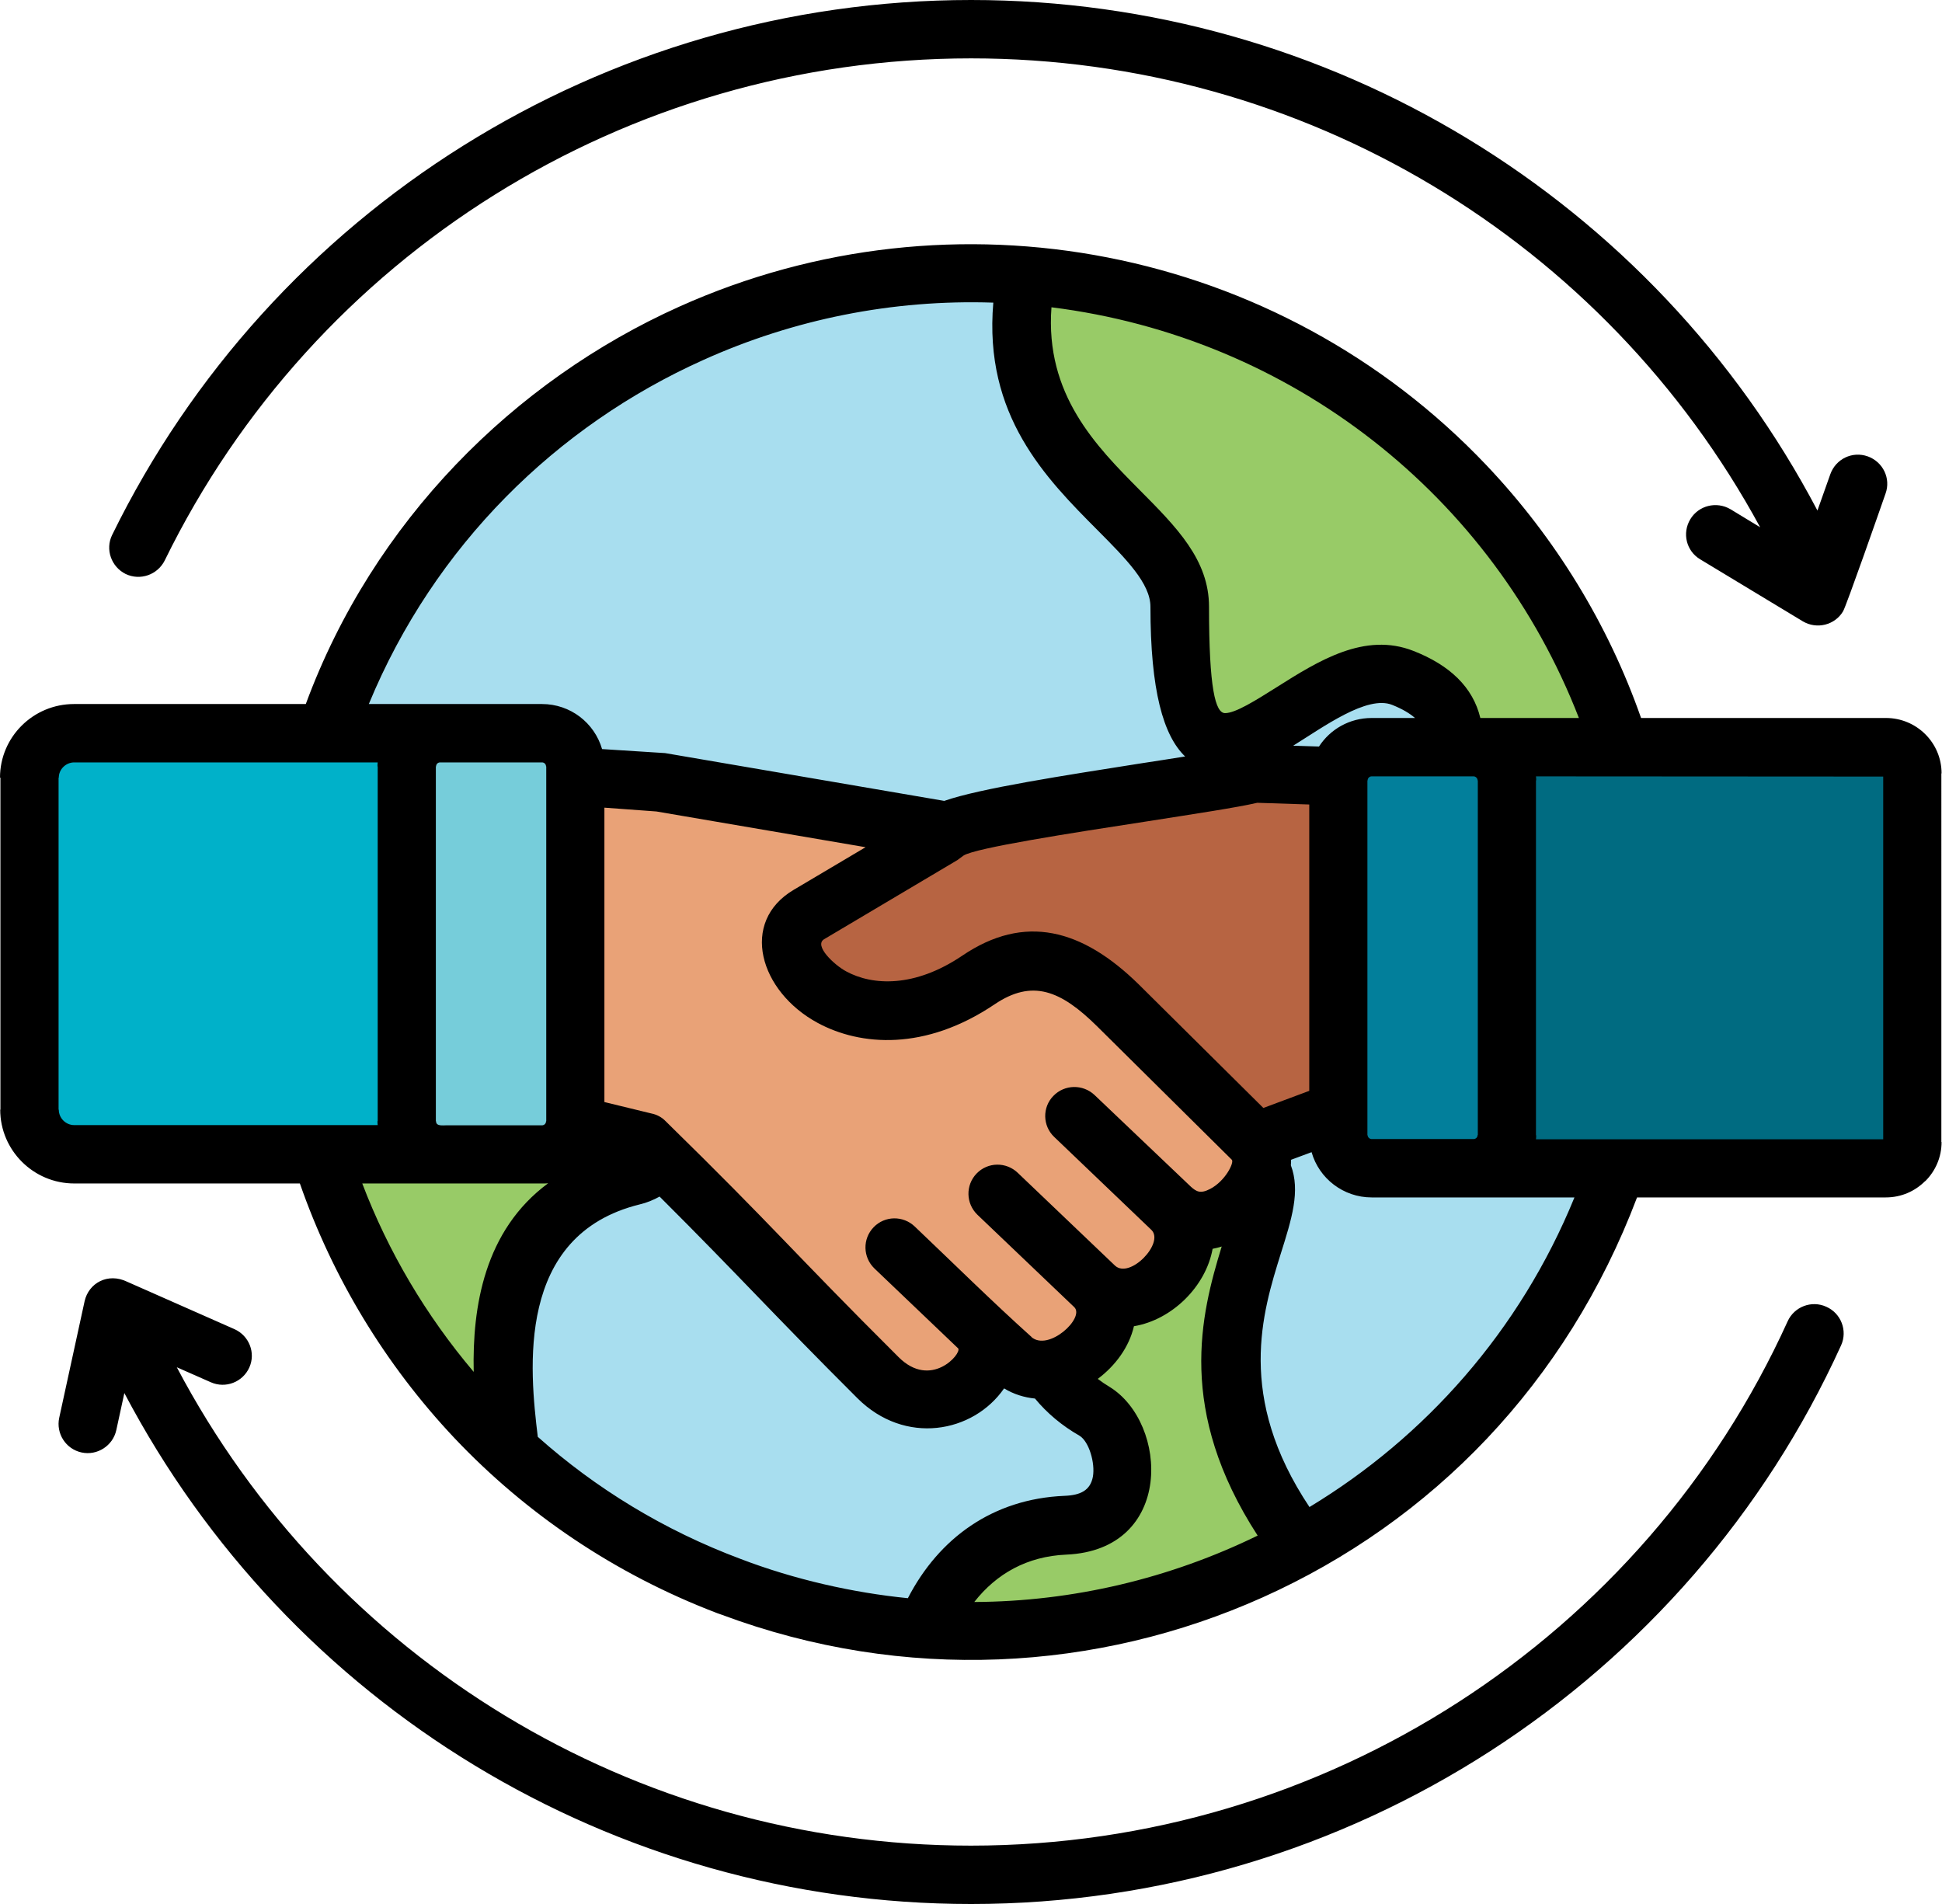
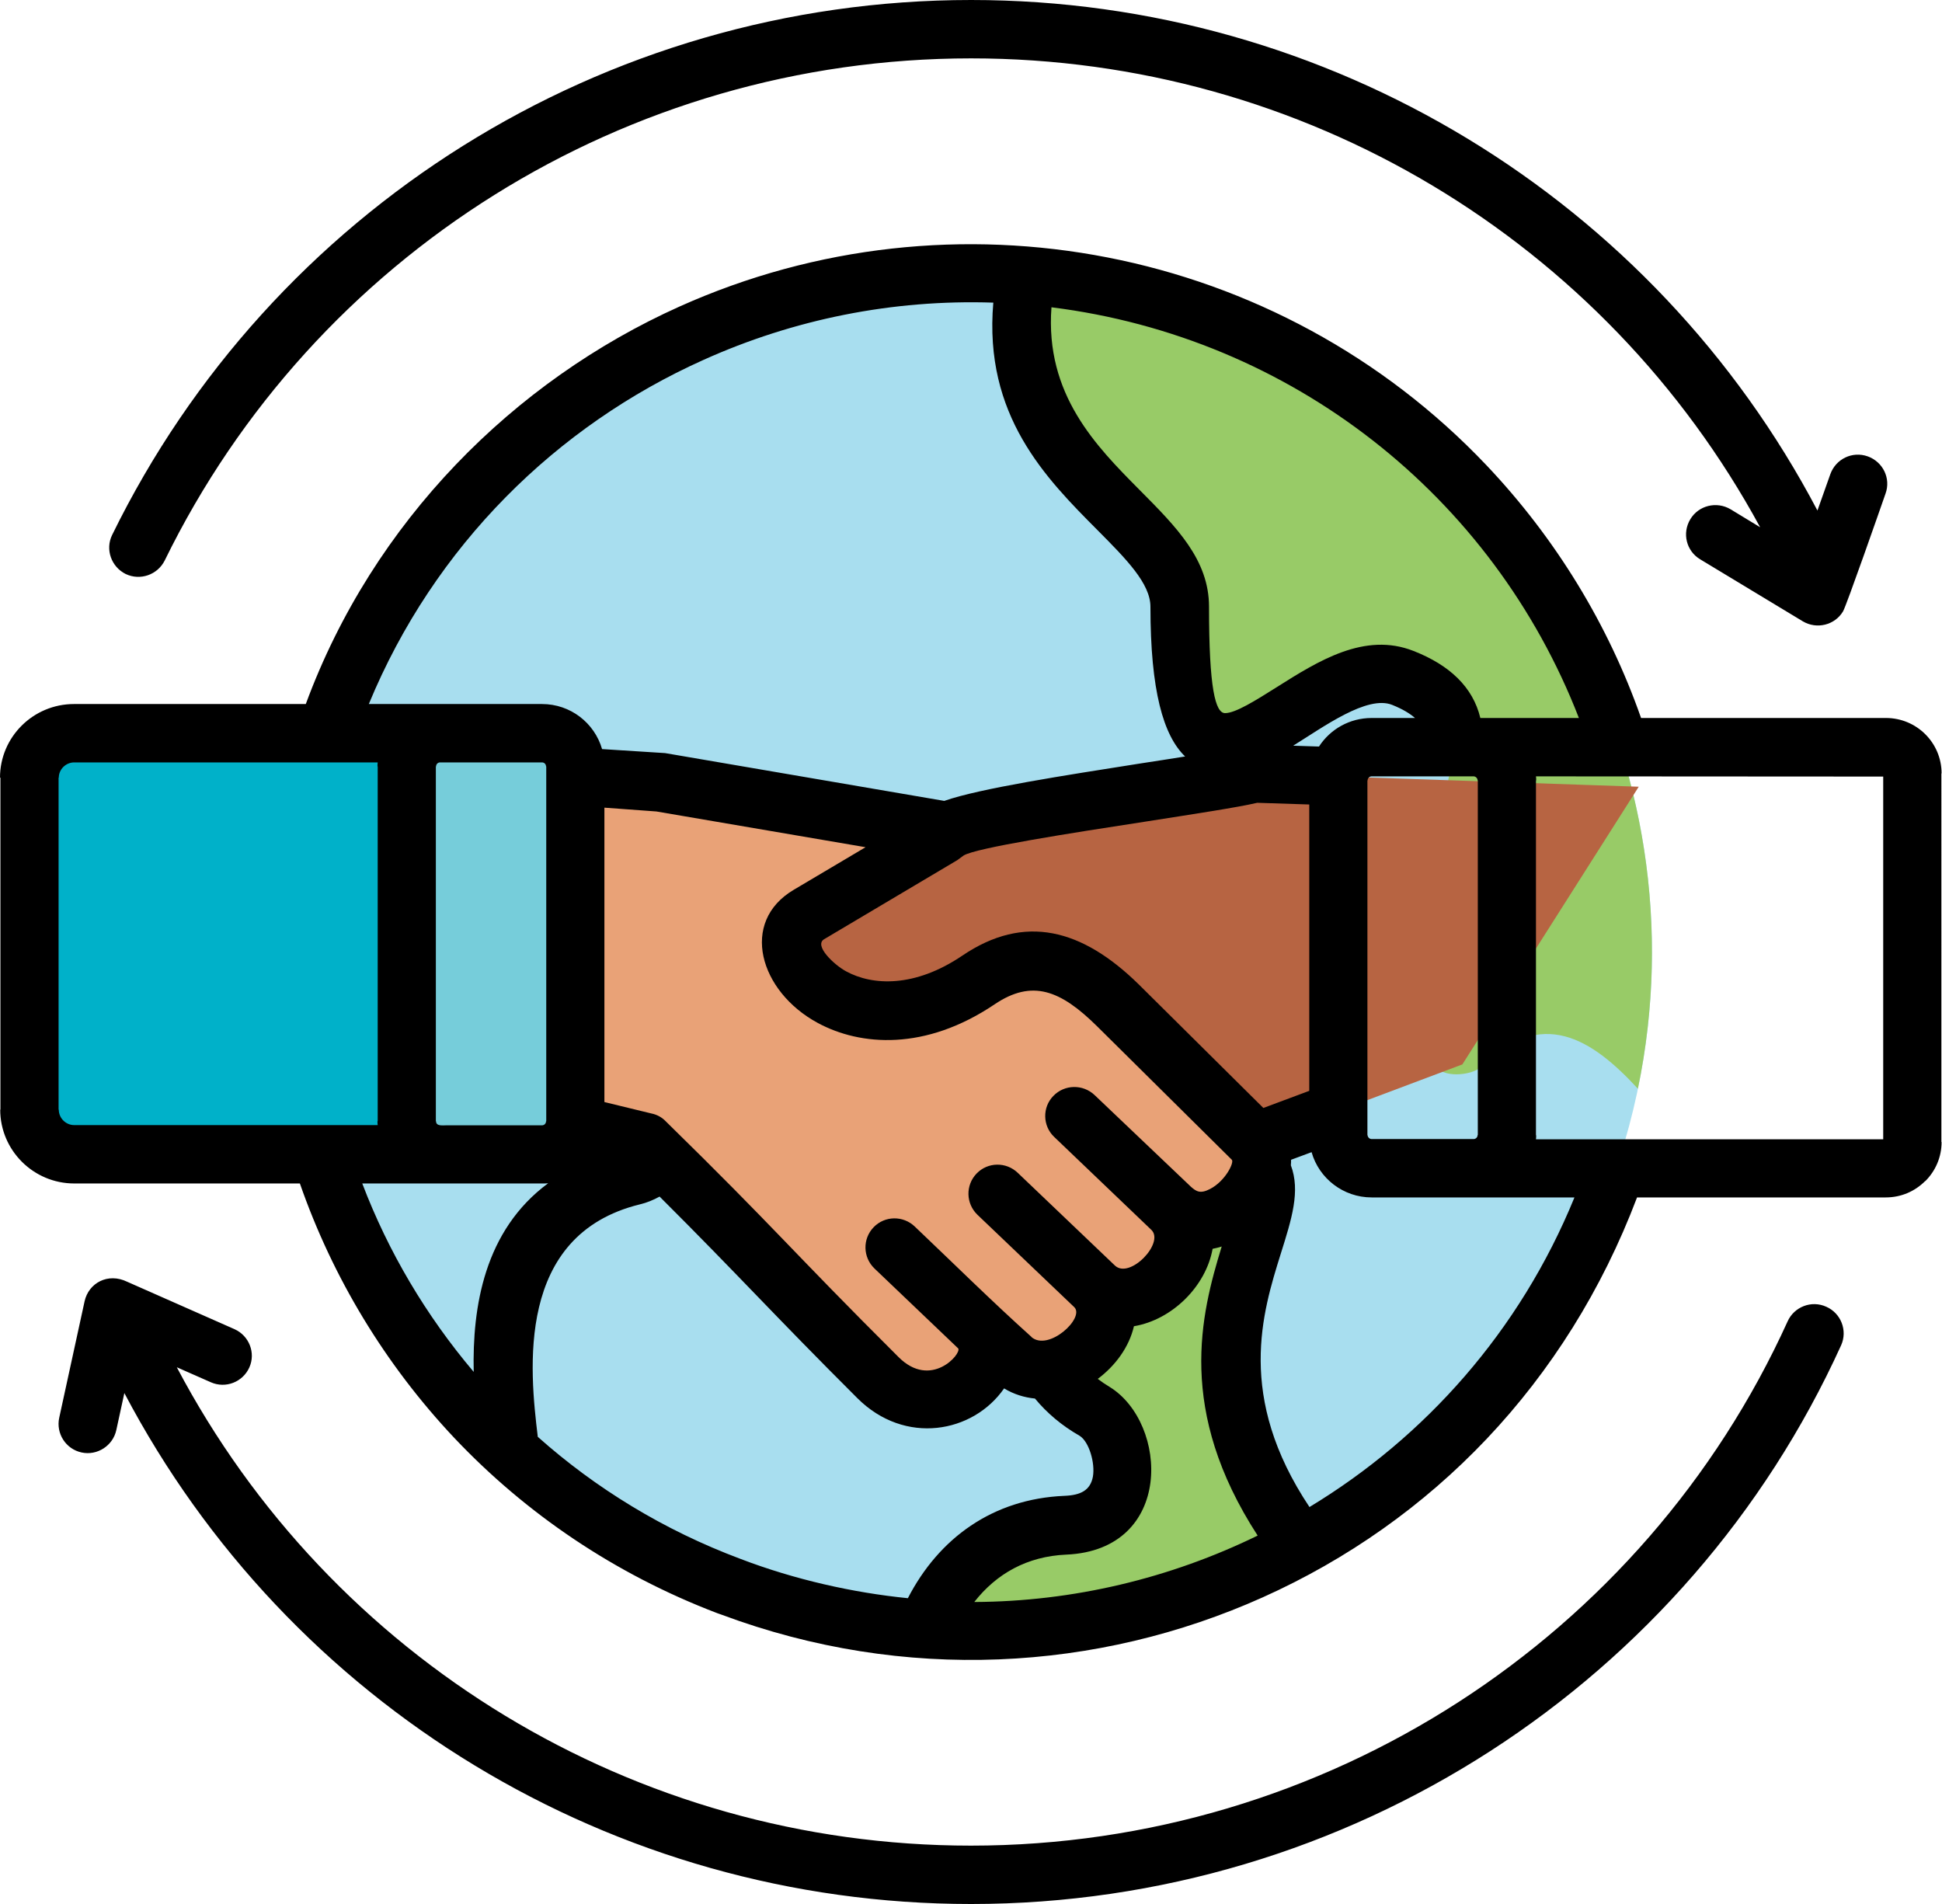
<svg xmlns="http://www.w3.org/2000/svg" xmlns:xlink="http://www.w3.org/1999/xlink" id="Capa_1" x="0px" y="0px" viewBox="0 0 91.83 90.03" style="enable-background:new 0 0 91.83 90.03;" xml:space="preserve">
  <style type="text/css">	.st0{clip-path:url(#SVGID_1_);fill-rule:evenodd;clip-rule:evenodd;fill:#A8DEEF;}	.st1{clip-path:url(#SVGID_1_);fill-rule:evenodd;clip-rule:evenodd;fill:#98CB67;}	.st2{clip-path:url(#SVGID_1_);fill-rule:evenodd;clip-rule:evenodd;fill:#E9A277;}	.st3{clip-path:url(#SVGID_1_);fill-rule:evenodd;clip-rule:evenodd;fill:#B76442;}	.st4{clip-path:url(#SVGID_1_);fill-rule:evenodd;clip-rule:evenodd;fill:#006B81;}	.st5{clip-path:url(#SVGID_1_);fill-rule:evenodd;clip-rule:evenodd;fill:#00B1C9;}	.st6{clip-path:url(#SVGID_1_);fill-rule:evenodd;clip-rule:evenodd;fill:#76CDDA;}	.st7{clip-path:url(#SVGID_1_);fill-rule:evenodd;clip-rule:evenodd;fill:#027F9B;}	.st8{clip-path:url(#SVGID_1_);}	.st9{clip-path:url(#SVGID_2_);}	.st10{clip-path:url(#SVGID_4_);fill:#EBE9EB;}	.st11{clip-path:url(#SVGID_4_);fill:#DAD7DA;}	.st12{clip-path:url(#SVGID_4_);fill:#FF5F7A;}	.st13{clip-path:url(#SVGID_4_);fill:#008BDE;}	.st14{clip-path:url(#SVGID_4_);fill:#0069CF;}	.st15{clip-path:url(#SVGID_4_);fill:#FA4455;}	.st16{clip-path:url(#SVGID_4_);}	.st17{clip-path:url(#SVGID_5_);fill:#FF816E;}	.st18{clip-path:url(#SVGID_5_);fill:#959EA9;}	.st19{clip-path:url(#SVGID_5_);fill:#FBD670;}	.st20{clip-path:url(#SVGID_5_);fill:#69D5F3;}	.st21{clip-path:url(#SVGID_5_);fill:#CE9D76;}	.st22{clip-path:url(#SVGID_5_);fill:#EBC09B;}	.st23{clip-path:url(#SVGID_5_);fill:#E5E8EC;}	.st24{clip-path:url(#SVGID_5_);}	.st25{clip-path:url(#SVGID_6_);fill:#EB6B34;}	.st26{clip-path:url(#SVGID_7_);fill:#EB6B34;}	.st27{clip-path:url(#SVGID_8_);fill:#EB6B34;}	.st28{clip-path:url(#SVGID_9_);fill:#EB6B34;}	.st29{opacity:0;}	.st30{opacity:0.76;clip-path:url(#SVGID_10_);enable-background:new    ;}	.st31{clip-path:url(#SVGID_11_);}	.st32{clip-path:url(#SVGID_12_);fill:#FFFFFF;}	.st33{clip-path:url(#SVGID_13_);fill:#EB6B34;}	.st34{clip-path:url(#SVGID_14_);}	.st35{clip-path:url(#SVGID_16_);fill:#EB6B34;}	.st36{clip-path:url(#SVGID_17_);}	.st37{clip-path:url(#SVGID_19_);}	.st38{clip-path:url(#SVGID_20_);fill:#EB6B34;}	.st39{fill:none;}	.st40{clip-path:url(#SVGID_21_);fill:#FFFFFF;}	.st41{clip-path:url(#SVGID_22_);}	.st42{clip-path:url(#SVGID_23_);}	.st43{clip-path:url(#SVGID_24_);fill:#EB6B34;}	.st44{clip-path:url(#SVGID_25_);fill:#FFFFFF;}	.st45{clip-path:url(#SVGID_26_);}	.st46{clip-path:url(#SVGID_28_);}	.st47{clip-path:url(#SVGID_30_);fill:#EB6B34;}	.st48{clip-path:url(#SVGID_32_);fill:#FFFFFF;}	.st49{clip-path:url(#SVGID_34_);}	.st50{clip-path:url(#SVGID_36_);fill:#EB6B34;}	.st51{clip-path:url(#SVGID_38_);fill:#FFFFFF;}	.st52{clip-path:url(#SVGID_40_);}	.st53{clip-path:url(#SVGID_42_);fill:#EB6B34;}	.st54{clip-path:url(#SVGID_44_);fill:#FFFFFF;}	.st55{clip-path:url(#SVGID_45_);}	.st56{clip-path:url(#SVGID_46_);fill:#EB6B34;}	.st57{clip-path:url(#SVGID_47_);fill:#FFFFFF;}</style>
  <g>
    <defs>
      <rect id="SVGID_27_" width="91.83" height="90.03" />
    </defs>
    <clipPath id="SVGID_1_">
      <use xlink:href="#SVGID_27_" style="overflow:visible;" />
    </clipPath>
    <path class="st0" d="M34.51,75.02c-16.63-6.28-25-24.8-18.7-41.37c6.3-16.57,24.88-24.92,41.51-18.64  c16.63,6.28,25,24.8,18.7,41.37C69.72,72.96,51.14,81.3,34.51,75.02z" />
-     <path class="st1" d="M24.1,68.63c-8.81-8.1-12.62-20.71-9.08-32.67c3.45-1.15,7.62-0.32,6.24,2.64c-4.41,9.42-0.45,13.12,5.94,9.04  c4.27-2.73,6.82,6.97,2.71,7.98C22.48,57.46,23.72,65.34,24.1,68.63z" />
    <path class="st1" d="M61.52,73.08c-5.34,2.95-11.5,4.38-17.75,3.96c1.06-2.62,3.21-4.77,6.61-4.91c3.72-0.16,3-4.39,1.38-5.38  c-7.62-4.69,2.52-13.61,6.26-12.49C63.81,55.98,53.25,62.18,61.52,73.08z" />
    <path class="st1" d="M48.54,13.03c2.94,0.24,5.89,0.89,8.78,1.98c15.01,5.66,23.28,21.3,20.13,36.47  c-2.19-2.38-4.56-3.88-7.41-1.04c-0.44,0.45-1.98,0.53-2.08-0.07c-3.24-1.38,5.53-7.93,2.2-9.32c-4.79-2.02,1.73-6.79-3.83-8.99  c-4.46-1.76-10.55,9.86-10.55-3.36c0-4.28-8.93-6.5-7.28-15.51C48.52,13.13,48.53,13.08,48.54,13.03z" />
    <path class="st2" d="M51.79,60.81c1.91,1.91-1.92,5.23-3.89,3.45c-0.25-0.21-1.16-1.03-1.4-1.22c1.1,1.83-2.39,4.69-4.98,2.11  c-5.08-5.06-5.96-6.22-11-11.15l-12.17-2.95l4.7-14.56l8.18,0.48l13.59,2.33c2.68,2.89,6.53,6.73,8.04,8.23l6.37,6.31  c1.63,1.61-1.84,5.26-3.78,3.32C57.39,59.1,53.73,62.74,51.79,60.81z" />
    <path class="st3" d="M59.29,36.58l18.2,0.62l-8.34,13.13L59.39,54l-6.53-6.47c-2.59-2.56-4.61-2.55-6.6-1.2  c-5.98,4.04-10.81-1.44-8-3.1l6.3-3.74c0.07-0.05,0.15-0.13,0.26-0.2C46.12,38.47,57.22,37.13,59.29,36.58z" />
-     <path class="st4" d="M69.71,55.24h19.48c0.68,0,1.24-0.56,1.24-1.24V36.57c0-0.68-0.56-1.24-1.24-1.24H69.71  c-0.69,0-1.25,0.56-1.25,1.24L68.47,54C68.47,54.68,69.02,55.24,69.71,55.24z" />
    <path class="st5" d="M3.51,34.67h17.6c1.16,0,2.12,0.95,2.12,2.11v15.7c0,1.16-0.95,2.1-2.12,2.1H3.51c-1.16,0-2.12-0.94-2.12-2.1  v-15.7C1.39,35.62,2.34,34.67,3.51,34.67z" />
    <path class="st6" d="M20.81,34.67h4.82c0.86,0,1.57,0.7,1.57,1.57v16.78c0,0.86-0.71,1.57-1.57,1.57h-4.82  c-0.86,0-1.57-0.7-1.57-1.57V36.24C19.24,35.38,19.95,34.67,20.81,34.67z" />
-     <path class="st7" d="M64.86,55.24h4.82c0.86,0,1.57-0.7,1.57-1.57V36.9c0-0.86-0.71-1.57-1.57-1.57h-4.82  c-0.86,0-1.57,0.7-1.57,1.57v16.78C63.29,54.53,64,55.24,64.86,55.24z" />
    <path class="st8" d="M48.94,66.13c-0.5-0.05-1-0.2-1.46-0.48c-1.46,2.11-4.69,2.71-6.94,0.46c-4.04-4.03-5.51-5.7-9.35-9.53  c-0.29,0.16-0.6,0.29-0.94,0.37c-5.89,1.45-5.2,7.85-4.82,10.99c2.73,2.43,5.95,4.41,9.58,5.77c2.56,0.98,5.32,1.6,7.92,1.86  c1.46-2.83,4.01-4.7,7.41-4.84c0.76-0.03,1.22-0.26,1.34-0.91c0.11-0.64-0.18-1.65-0.63-1.93C50.21,67.41,49.51,66.82,48.94,66.13z   M57.77,58.94c-0.14,0.05-0.29,0.08-0.43,0.11c-0.32,1.78-1.92,3.36-3.72,3.66c-0.23,0.99-0.88,1.87-1.71,2.49  c0.17,0.13,0.36,0.26,0.56,0.38c2.78,1.71,3.05,7.71-2.05,7.93c-1.85,0.08-3.3,0.9-4.35,2.24c4.68-0.02,9.26-1.12,13.4-3.14  C55.63,66.69,56.78,62.17,57.77,58.94z M45.55,40.46L45.55,40.46L45.55,40.46z M70,33.95h4.66c-4.08-10.52-13.59-18-24.94-19.42  c-0.31,4.13,2.12,6.57,4.16,8.63c1.76,1.77,3.29,3.31,3.29,5.53c0,3.87,0.3,5.03,0.76,5.03c0.49,0,1.43-0.59,2.43-1.22  c1.98-1.25,4.17-2.63,6.48-1.72C68.55,31.45,69.65,32.49,70,33.95z M14.18,55.96H3.51c-1.93,0-3.5-1.57-3.5-3.49h0.01v-15.7H0  c0-1.92,1.57-3.48,3.5-3.48h10.96c3.19-8.65,9.85-15.28,17.66-18.79c12.97-5.83,28.33-2.87,38.17,7.5  c3.27,3.45,5.76,7.53,7.31,11.95h11.58c1.45,0,2.63,1.17,2.63,2.62h-0.01V54h0.01c0,0.72-0.29,1.37-0.77,1.85h-0.01  c-0.48,0.48-1.13,0.77-1.86,0.77H77.41c-3.33,8.79-9.7,15.32-17.7,18.91c-7.8,3.5-16.94,4.05-25.59,0.82  c-0.07-0.02-0.13-0.05-0.2-0.07c-4.88-1.86-9.07-4.73-12.43-8.28C18.21,64.52,15.73,60.41,14.18,55.96z M25.63,36.05h-4.82  c-0.1,0-0.19,0.08-0.19,0.19h-0.01v16.78h0.01c0,0.24,0.31,0.19,0.49,0.19h4.52c0.1,0,0.19-0.08,0.19-0.19h0.01V36.24h-0.01  C25.82,36.14,25.74,36.05,25.63,36.05z M17.86,53.2c-0.01-0.06-0.01-0.12-0.01-0.19h0.01V36.24h-0.01c0-0.06,0-0.12,0.01-0.19H3.51  c-0.4,0-0.73,0.33-0.73,0.72H2.77v15.7h0.01c0,0.4,0.33,0.73,0.73,0.73H17.86z M25.92,55.95c-0.09,0.01-0.19,0.01-0.28,0.01h-8.51  c1.23,3.23,3.01,6.24,5.27,8.91C22.33,61.8,22.9,58.18,25.92,55.95z M27.99,54.8L27.99,54.8L27.99,54.8L27.99,54.8z M28.58,38.19  v13.92l2.22,0.54c0.25,0.05,0.49,0.17,0.68,0.37c5.23,5.12,5.89,6.05,11.01,11.15c1.53,1.53,2.99-0.16,2.82-0.41l-3.96-3.78  c-0.55-0.53-0.57-1.4-0.04-1.95s1.4-0.56,1.95-0.03c1.81,1.72,3.67,3.56,5.52,5.22h-0.01c0.81,0.7,2.54-0.9,2.03-1.41l-4.58-4.37  c-0.55-0.53-0.57-1.4-0.04-1.95c0.53-0.55,1.4-0.56,1.95-0.03l4.59,4.38c0.7,0.66,2.35-1.06,1.73-1.68l-4.6-4.4  c-0.55-0.52-0.57-1.4-0.04-1.94c0.53-0.55,1.4-0.56,1.95-0.04l4.56,4.34c0.25,0.22,0.44,0.34,0.9,0.1  c0.72-0.37,1.15-1.25,1.03-1.38l-6.37-6.31c-1.73-1.71-3.07-2.24-4.85-1.04c-3.28,2.21-6.34,1.97-8.36,0.88  c-2.76-1.49-3.71-4.78-1.13-6.3l3.39-2.01l-9.89-1.69L28.58,38.19z M21.11,33.29h4.52c1.34,0,2.48,0.89,2.84,2.13l2.98,0.19  l13.2,2.26c1.68-0.59,5.73-1.21,9.21-1.76c0.77-0.12,1.51-0.23,2.18-0.34c-1.03-0.99-1.64-3.11-1.64-7.08c0-1.1-1.15-2.26-2.48-3.6  c-2.47-2.48-5.41-5.44-4.95-10.78c-4.77-0.16-9.45,0.79-13.71,2.71c-6.93,3.11-12.72,8.77-15.82,16.27H21.11L21.11,33.29z   M72.63,36.71c0.01,0.06,0.01,0.12,0.01,0.19h-0.01v16.78h0.01c0,0.06,0,0.12-0.01,0.19h16.42V36.72L72.63,36.71L72.63,36.71z   M62.37,35.3c0.53-0.82,1.45-1.35,2.49-1.35h2.05c-0.24-0.21-0.58-0.42-1.08-0.62c-1.18-0.47-3.23,1.03-4.68,1.93L62.37,35.3z   M61.91,51.58V38.04l-2.46-0.08c-0.94,0.22-2.93,0.52-5.16,0.87c-3.71,0.57-8.13,1.26-8.72,1.62l-0.3,0.22l-6.3,3.74  c-0.5,0.3,0.48,1.22,1.04,1.52c1.25,0.68,3.24,0.78,5.49-0.74c2.95-2,5.67-1.27,8.35,1.36l5.89,5.84L61.91,51.58z M69.68,56.62  h-4.82c-1.34,0-2.49-0.9-2.84-2.14l-0.97,0.36c0,0.08,0,0.17-0.01,0.26c0.46,1.22,0.04,2.54-0.48,4.19  c-0.86,2.76-2.12,6.75,1.36,11.97c5.46-3.3,9.95-8.32,12.53-14.64h-4.73L69.68,56.62L69.68,56.62z M64.86,53.86h4.82  c0.1,0,0.19-0.08,0.19-0.19h0.01V36.9h-0.01c0-0.1-0.09-0.19-0.19-0.19h-4.82c-0.1,0-0.19,0.08-0.19,0.19h-0.01v16.78h0.01  C64.67,53.77,64.76,53.86,64.86,53.86z M80.4,26.45c-0.66-0.39-0.87-1.24-0.47-1.9c0.39-0.65,1.24-0.86,1.9-0.47l1.4,0.85  C75.88,11.39,61.67,2.76,45.92,2.76c-16.34,0-31.07,9.31-38.13,23.74c-0.34,0.68-1.16,0.97-1.85,0.64  c-0.68-0.34-0.97-1.16-0.64-1.84C12.82,9.94,28.51,0,45.92,0C62.89,0,78.2,9.43,85.94,24.14l0.61-1.72  c0.26-0.72,1.04-1.1,1.77-0.84c0.72,0.26,1.1,1.04,0.84,1.76c-0.24,0.69-1.85,5.3-2.01,5.57c-0.39,0.65-1.24,0.86-1.9,0.47  L80.4,26.45z M11.09,62.85c0.69,0.31,1.01,1.12,0.7,1.81c-0.31,0.69-1.12,1.01-1.82,0.7l-1.61-0.71  c7.27,13.78,21.62,22.62,37.55,22.62c16.77,0,31.83-9.83,38.62-24.79c0.31-0.69,1.13-1.01,1.83-0.69c0.7,0.31,1.01,1.13,0.7,1.82  c-7.24,15.94-23.28,26.42-41.14,26.42c-16.98,0-32.29-9.43-40.04-24.16L5.5,67.62c-0.16,0.74-0.9,1.22-1.64,1.06  c-0.75-0.16-1.22-0.9-1.06-1.64L4,61.53c0.19-0.86,1.1-1.37,2.02-0.92L11.09,62.85z" />
  </g>
</svg>